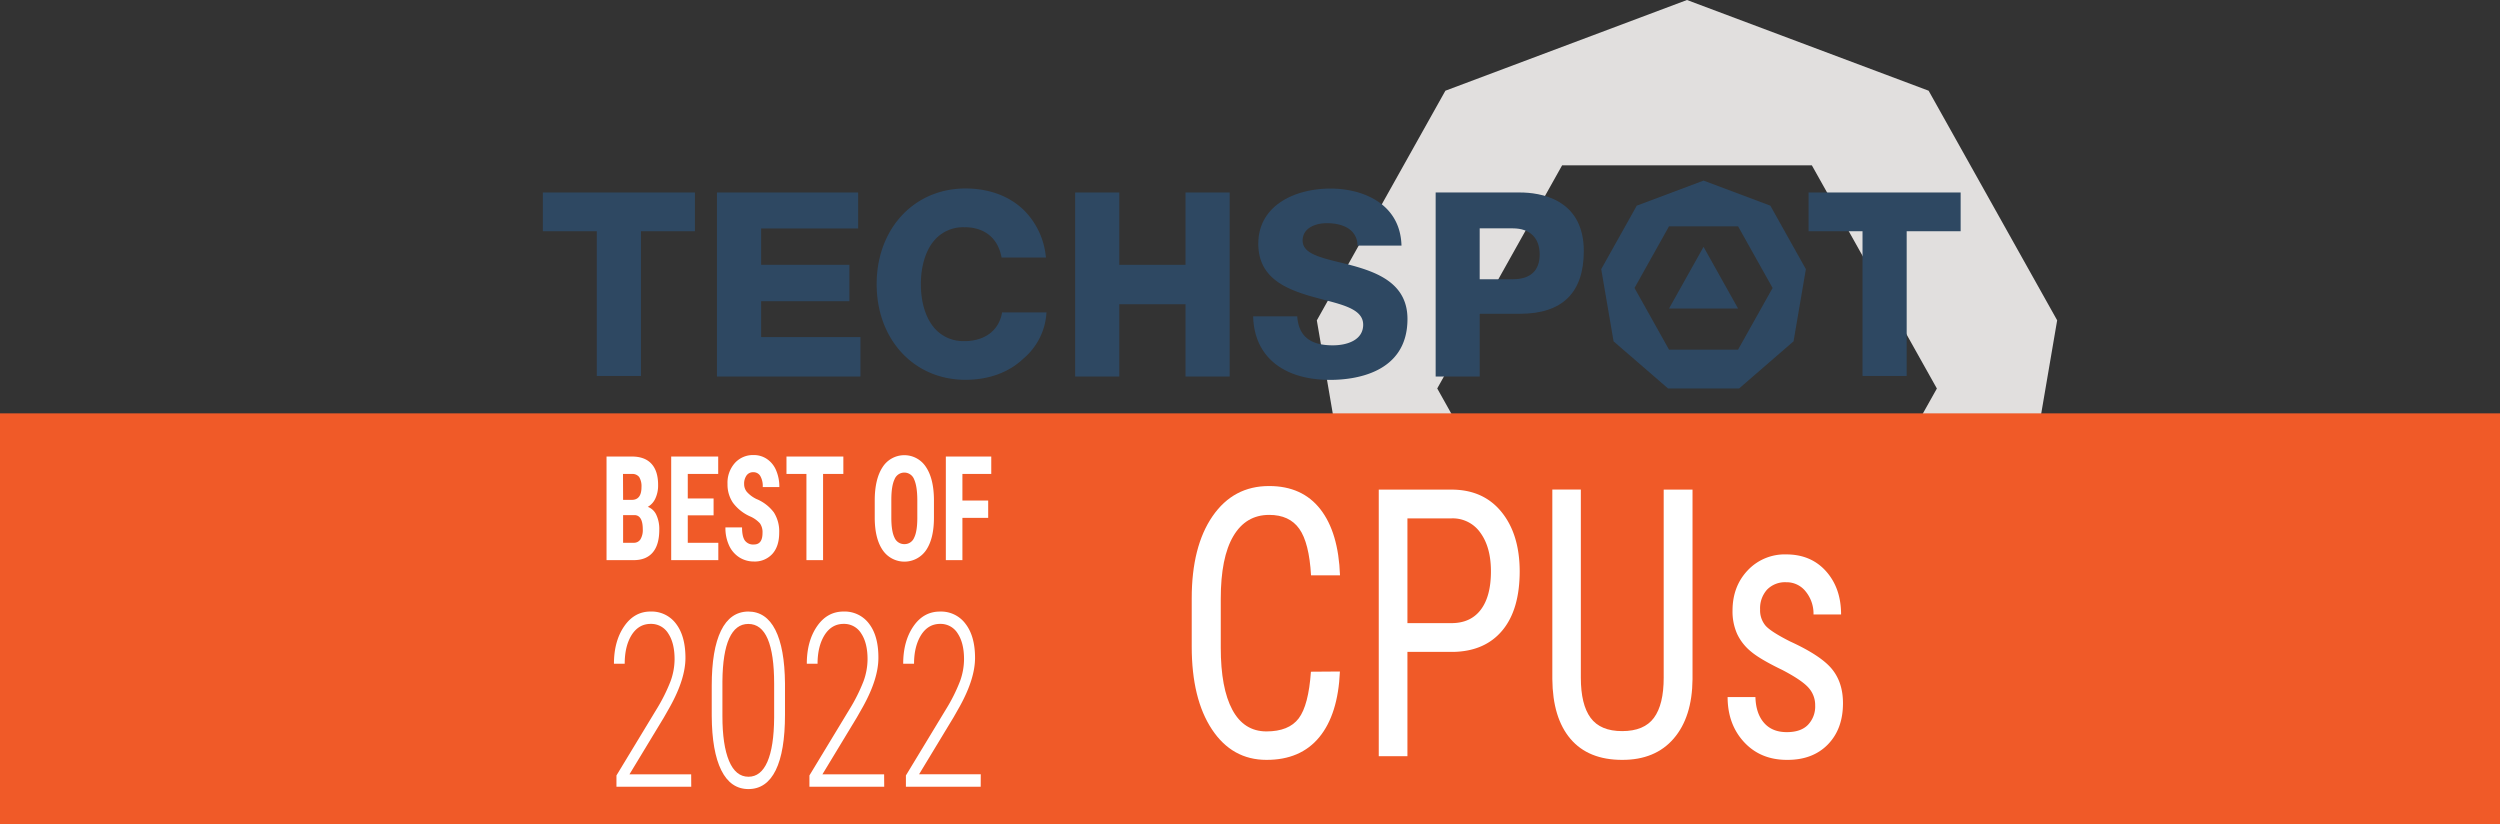
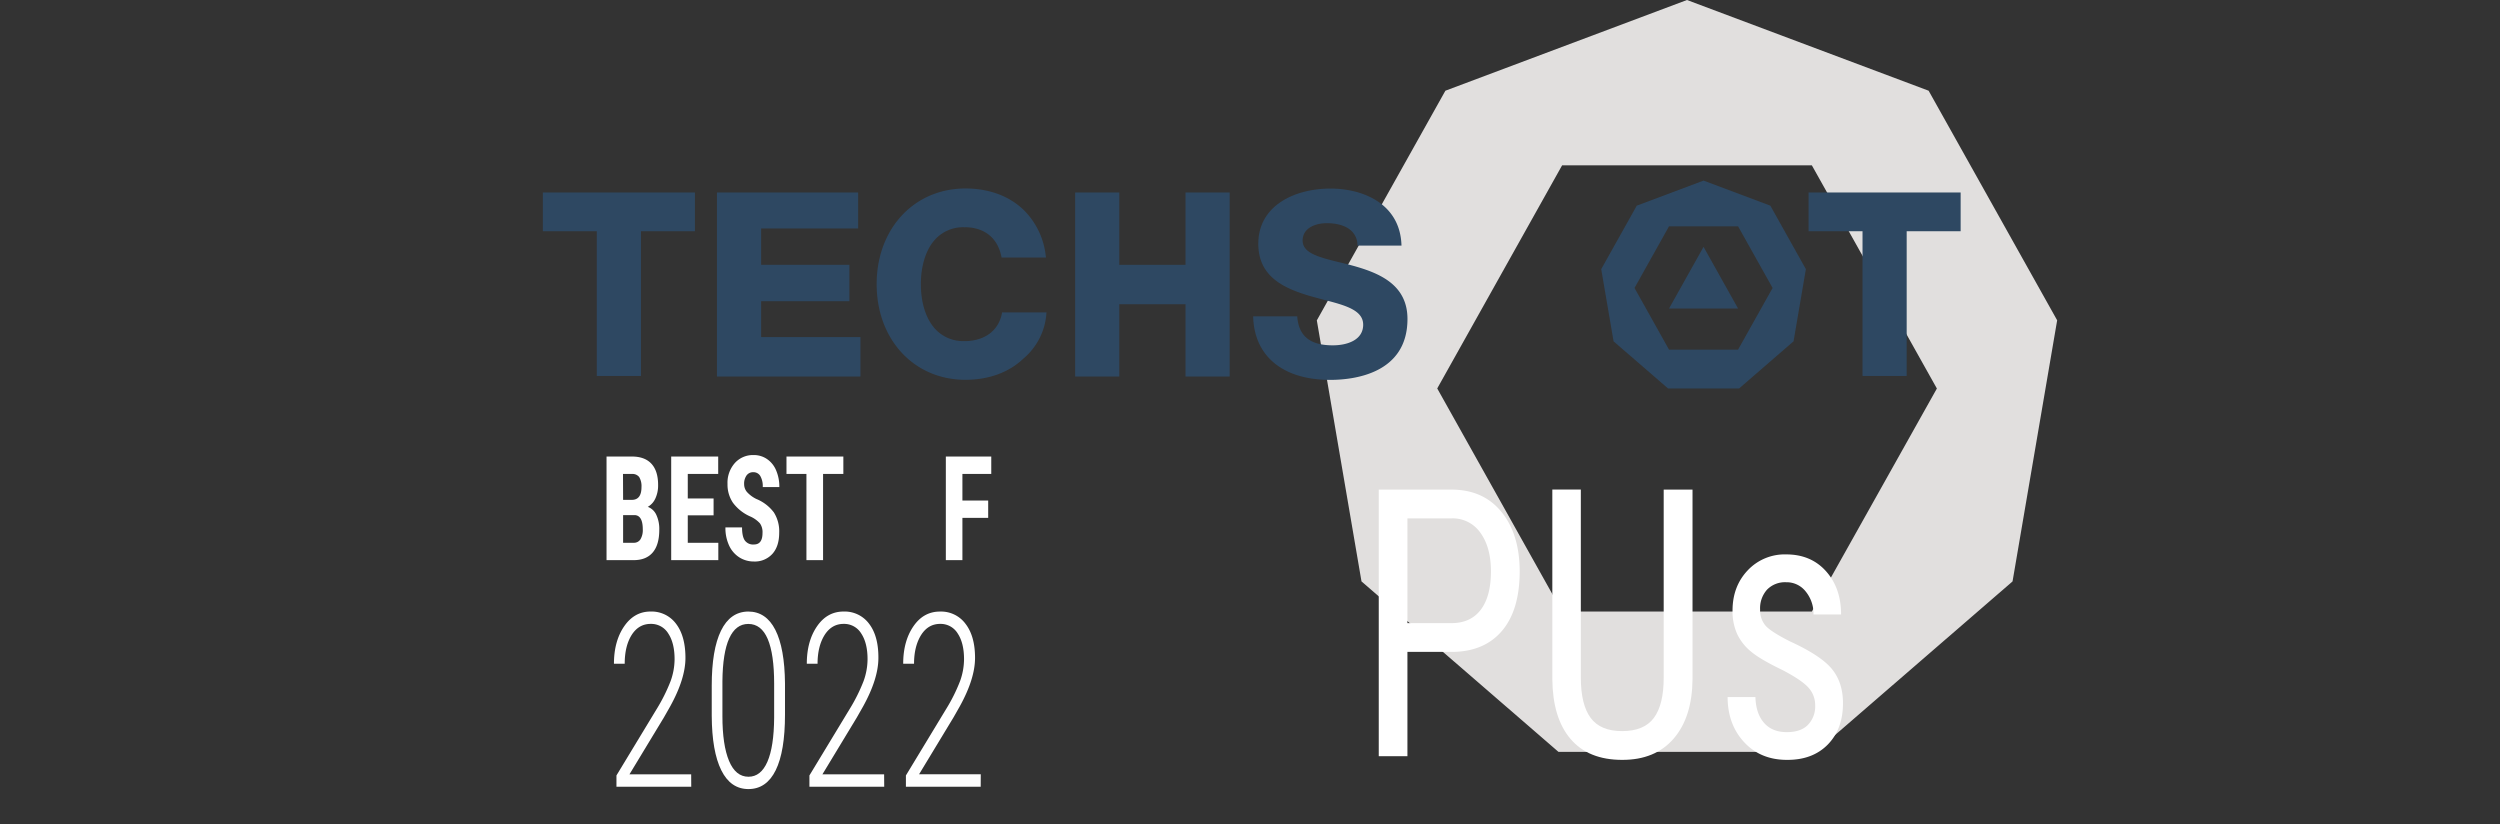
<svg xmlns="http://www.w3.org/2000/svg" id="Layer_1" data-name="Layer 1" viewBox="0 0 1078.67 355.53">
  <rect x="0" y="0" width="1078.67" height="355.53" fill="#333333" stroke="none" />
  <defs>
    <style>.cls-1{fill:#e1dfde;}.cls-2{fill:#2e4862;}.cls-3{fill:#f05a28;}.cls-4{fill:#fff;}</style>
  </defs>
  <path class="cls-1" d="M955.44,207.28,851.18,168.14,746.94,207.28l-55.47,99.09L710.74,419l85,73.56H906.65l85-73.56,19.25-112.66ZM905.06,432H797.3l-53.88-96.26,53.88-96.26H905.06L959,335.77Z" transform="translate(-123.3 -168.14)" />
  <polygon class="cls-2" points="749.92 133.12 720.13 133.12 735.03 106.51 749.92 133.12" />
  <polygon class="cls-2" points="780.34 99.77 803.62 99.77 803.62 162.22 822.67 162.22 822.67 99.77 845.95 99.77 845.95 83.05 780.34 83.05 780.34 99.77" />
  <path class="cls-2" d="M887.15,256.88l-28.82-10.82-28.82,10.82-15.33,27.39,5.33,31.14L843,335.74h30.67l23.49-20.33,5.32-31.14ZM873.22,319H843.43l-14.89-26.61,14.89-26.61h29.79l14.9,26.61Z" transform="translate(-123.3 -168.14)" />
-   <path class="cls-2" d="M779.16,251.19H742.74V330.6h19V303.53h17.37c18.28,0,27.55-9.1,27.55-27.07,0-22.8-19.27-25.27-27.55-25.27m-3.07,37.43h-14.3V266.67h14.3c7.36,0,11.58,4.1,11.58,11.26,0,7-4,10.69-11.58,10.69" transform="translate(-123.3 -168.14)" />
  <path class="cls-2" d="M708.42,283.17c-2.36-.67-4.71-1.26-7-1.82l-.08,0c-9-2.22-16-4-16-9.39s5.41-7.53,10.48-7.53c2.8,0,8,.49,11,3.76A8.56,8.56,0,0,1,709,274.1h19c-.5-18.16-16.78-24.6-30.61-24.6-15.52,0-31.17,7.36-31.17,23.8,0,14.08,10.76,19.18,22.38,22.58,2,.58,4,1.1,5.94,1.61,9.09,2.36,16.93,4.41,16.93,10.75,0,6.56-6.76,8.9-13.1,8.9-9.86,0-14.74-4-15.36-12.52H664c.4,17.18,12.81,27.43,33.23,27.43,10,0,33.35-2.57,33.35-26.29,0-14.23-11.2-19.4-22.16-22.59" transform="translate(-123.3 -168.14)" />
  <polygon class="cls-2" points="511.51 114.27 482.94 114.27 482.94 83.05 463.89 83.05 463.89 162.46 482.94 162.46 482.94 131.26 511.51 131.26 511.51 162.46 530.56 162.46 530.56 83.05 511.51 83.05 511.51 114.27" />
  <path class="cls-2" d="M574.51,302.93H555.67c-1.25,7.47-6.92,12-15.27,12.38l-1,0a16.36,16.36,0,0,1-12.55-5.19c-4.44-4.79-6.23-12.23-6.23-19.37s1.79-14.57,6.23-19.37a16.36,16.36,0,0,1,12.55-5.19l1,0c8.19.36,13.57,5,15.05,13.07H574.6c0-.23-.06-.46-.09-.69a32.77,32.77,0,0,0-9.69-20c-6.11-5.81-14.73-9.11-25-9.11a39,39,0,0,0-4.08.21c-20,2-34.19,18.65-34.19,41.07h0c0,22.41,14.15,39.07,34.19,41.07,1.33.13,2.69.2,4.08.2,10.27,0,18.89-3.29,25-9.11a28,28,0,0,0,10-20Z" transform="translate(-123.3 -168.14)" />
  <polygon class="cls-2" points="328.4 129.97 366.49 129.97 366.49 114.25 328.4 114.25 328.4 98.57 370.26 98.57 370.26 83.05 309.35 83.05 309.35 162.46 371.25 162.46 371.25 145.44 328.4 145.44 328.4 129.97" />
  <polygon class="cls-2" points="234.22 99.77 257.5 99.77 257.5 162.22 276.55 162.22 276.55 99.77 299.83 99.77 299.83 83.05 234.22 83.05 234.22 99.77" />
-   <rect class="cls-3" y="178.35" width="1078.67" height="177.18" />
-   <path class="cls-4" d="M701.43,457.87q-.81,18.5-8.89,28.33T669.73,496q-14.81,0-23.52-13.16t-8.72-35.68V426.33q0-22.44,9-35.48t24.43-13q14.26,0,22.07,10t8.48,28.53h-12.5q-.81-14.07-5.07-20.08t-13-6q-10.07,0-15.48,9.2t-5.4,27v21.1q0,17.48,5,26.79t14.7,9.33q9.66,0,13.92-5.61t5.28-20.15Z" transform="translate(-123.3 -168.14)" />
  <path class="cls-4" d="M730.56,449.41v45H718.19V379.39h31.36q13.73,0,21.56,9.6T779,414.56q0,16.59-7.47,25.57t-21.05,9.28Zm0-12.41h19q8.25,0,12.64-5.78t4.39-16.54q0-10.38-4.52-16.63a14.53,14.53,0,0,0-12.44-6.25H730.56Z" transform="translate(-123.3 -168.14)" />
  <path class="cls-4" d="M853.57,379.39v81.8q-.14,16.35-8.11,25.6T823.22,496q-14.6,0-22.3-9.05t-7.84-25.8v-81.8h12.3v81.18q0,11.61,4.22,17.34t13.62,5.72q9.46,0,13.69-5.72t4.22-17.34V379.39Z" transform="translate(-123.3 -168.14)" />
  <path class="cls-4" d="M906.49,472.57a11.2,11.2,0,0,0-2.91-7.75q-2.9-3.24-11.22-7.59-9.66-4.65-13.61-8a21.87,21.87,0,0,1-5.92-7.54,23.76,23.76,0,0,1-2-10.08q0-10.44,6.52-17.35a21.89,21.89,0,0,1,16.66-6.91q10.68,0,17.17,7.27t6.49,18.65h-11.9a15.07,15.07,0,0,0-3.31-9.84,10.43,10.43,0,0,0-8.45-4.07,10.83,10.83,0,0,0-8.28,3.19,12,12,0,0,0-3,8.55A10.26,10.26,0,0,0,885,438q2.2,2.61,10.58,6.86,13.32,6.09,18.11,11.91t4.8,14.76q0,11.16-6.55,17.85T894.32,496q-11.42,0-18.51-7.67t-7.1-19.44h12q.19,7.11,3.72,11.14t9.86,4q6,0,9.06-3.12A11.39,11.39,0,0,0,906.49,472.57Z" transform="translate(-123.3 -168.14)" />
  <path class="cls-4" d="M385,409.82v-44.7h10.94q5.55,0,8.43,3.12t2.88,9.13a13.2,13.2,0,0,1-1.19,5.86,7.83,7.83,0,0,1-3.26,3.6,6.55,6.55,0,0,1,3.68,3.45,14.32,14.32,0,0,1,1.28,6.4q0,6.51-2.83,9.83t-8.21,3.31Zm7.15-26h3.72q4.21,0,4.21-5.5a7.59,7.59,0,0,0-1-4.36,3.68,3.68,0,0,0-3.17-1.32H392.1Zm0,6.57v11.94h4.57a3.28,3.28,0,0,0,2.92-1.5,7.75,7.75,0,0,0,1-4.27q0-6-3.46-6.17Z" transform="translate(-123.3 -168.14)" />
  <path class="cls-4" d="M431.19,390.48H420.05v11.85h13.18v7.49H412.9v-44.7h20.28v7.52H420.05V383.2h11.14Z" transform="translate(-123.3 -168.14)" />
  <path class="cls-4" d="M452.3,398.1a6.59,6.59,0,0,0-1.1-4.13,12.47,12.47,0,0,0-4-2.91,18.63,18.63,0,0,1-7.66-6,14,14,0,0,1-2.34-8.09,12.8,12.8,0,0,1,3.18-9.07,10.5,10.5,0,0,1,8.06-3.42,10.06,10.06,0,0,1,5.81,1.73,11,11,0,0,1,3.93,4.9,17.79,17.79,0,0,1,1.38,7.18H452.4a8.78,8.78,0,0,0-1.06-4.77,3.39,3.39,0,0,0-3-1.64,3.44,3.44,0,0,0-2.92,1.39,6.12,6.12,0,0,0-1.05,3.76,5.25,5.25,0,0,0,1.17,3.33,13.14,13.14,0,0,0,4.14,3.09,17.82,17.82,0,0,1,7.53,5.8A15.25,15.25,0,0,1,459.5,398q0,5.84-2.94,9.12a10.2,10.2,0,0,1-8,3.29,11.58,11.58,0,0,1-6.26-1.78,12,12,0,0,1-4.41-5.1,17.94,17.94,0,0,1-1.59-7.83h7.17q0,3.87,1.19,5.62a4.38,4.38,0,0,0,3.9,1.75Q452.3,403.1,452.3,398.1Z" transform="translate(-123.3 -168.14)" />
  <path class="cls-4" d="M487.18,372.64h-8.75v37.18h-7.18V372.64h-8.61v-7.52h24.54Z" transform="translate(-123.3 -168.14)" />
-   <path class="cls-4" d="M526.27,391.49q0,9-3.37,14a11.32,11.32,0,0,1-18.72.05c-2.27-3.29-3.42-7.88-3.46-13.8v-7.65q0-9.21,3.38-14.38a11.1,11.1,0,0,1,18.71-.09q3.41,5.07,3.46,14.26ZM519.09,384c0-4-.46-7-1.36-9a4.52,4.52,0,0,0-8.44-.11q-1.37,2.84-1.41,8.64v7.95c0,3.91.46,6.8,1.38,8.65a4.53,4.53,0,0,0,4.28,2.78,4.42,4.42,0,0,0,4.16-2.72q1.37-2.71,1.39-8.43Z" transform="translate(-123.3 -168.14)" />
  <path class="cls-4" d="M549.67,391.59H538.55v18.23H531.4v-44.7H551v7.52H538.55v11.45h11.12Z" transform="translate(-123.3 -168.14)" />
  <path class="cls-4" d="M421.55,507.58H389.28v-4.86l17.31-28.58A74.18,74.18,0,0,0,412.65,462a28,28,0,0,0,1.71-9.42q0-7-2.74-11.13a8.61,8.61,0,0,0-7.58-4.12q-5.15,0-8.2,4.78c-2,3.2-3,7.33-3,12.42h-4.64q0-9.72,4.39-16.13T404,432a13.11,13.11,0,0,1,11,5.29q4.05,5.31,4.05,14.72,0,9-6.6,20.94l-2.67,4.7-14.88,24.58h26.62Z" transform="translate(-123.3 -168.14)" />
  <path class="cls-4" d="M462,476.46q0,15.87-4,24t-11.77,8.14q-7.69,0-11.72-8.12t-4.12-23.42V464q0-15.57,4-23.75T446.13,432q7.68,0,11.7,7.9T462,463Zm-4.68-13.33q0-12.79-2.78-19.29t-8.38-6.49q-5.4,0-8.22,6.21T435,462.05v15.09q0,12.48,2.86,19.31t8.38,6.83q5.35,0,8.17-6.47t2.91-19Z" transform="translate(-123.3 -168.14)" />
  <path class="cls-4" d="M504.81,507.58H472.54v-4.86l17.31-28.58A74.18,74.18,0,0,0,495.91,462a28,28,0,0,0,1.71-9.42q0-7-2.74-11.13a8.61,8.61,0,0,0-7.58-4.12q-5.15,0-8.2,4.78c-2,3.2-3.05,7.33-3.05,12.42h-4.64q0-9.72,4.39-16.13T487.3,432a13.11,13.11,0,0,1,11,5.29q4.05,5.31,4,14.72,0,9-6.6,20.94l-2.67,4.7-14.88,24.58h26.62Z" transform="translate(-123.3 -168.14)" />
  <path class="cls-4" d="M546.44,507.58H514.17v-4.86l17.31-28.58A72.58,72.58,0,0,0,537.54,462a28,28,0,0,0,1.71-9.42q0-7-2.74-11.13a8.61,8.61,0,0,0-7.58-4.12q-5.14,0-8.19,4.78c-2,3.2-3.06,7.33-3.06,12.42H513q0-9.72,4.39-16.13t11.5-6.39a13.11,13.11,0,0,1,11,5.29Q544,442.63,544,452q0,9-6.6,20.94l-2.67,4.7-14.88,24.58h26.62Z" transform="translate(-123.3 -168.14)" />
</svg>